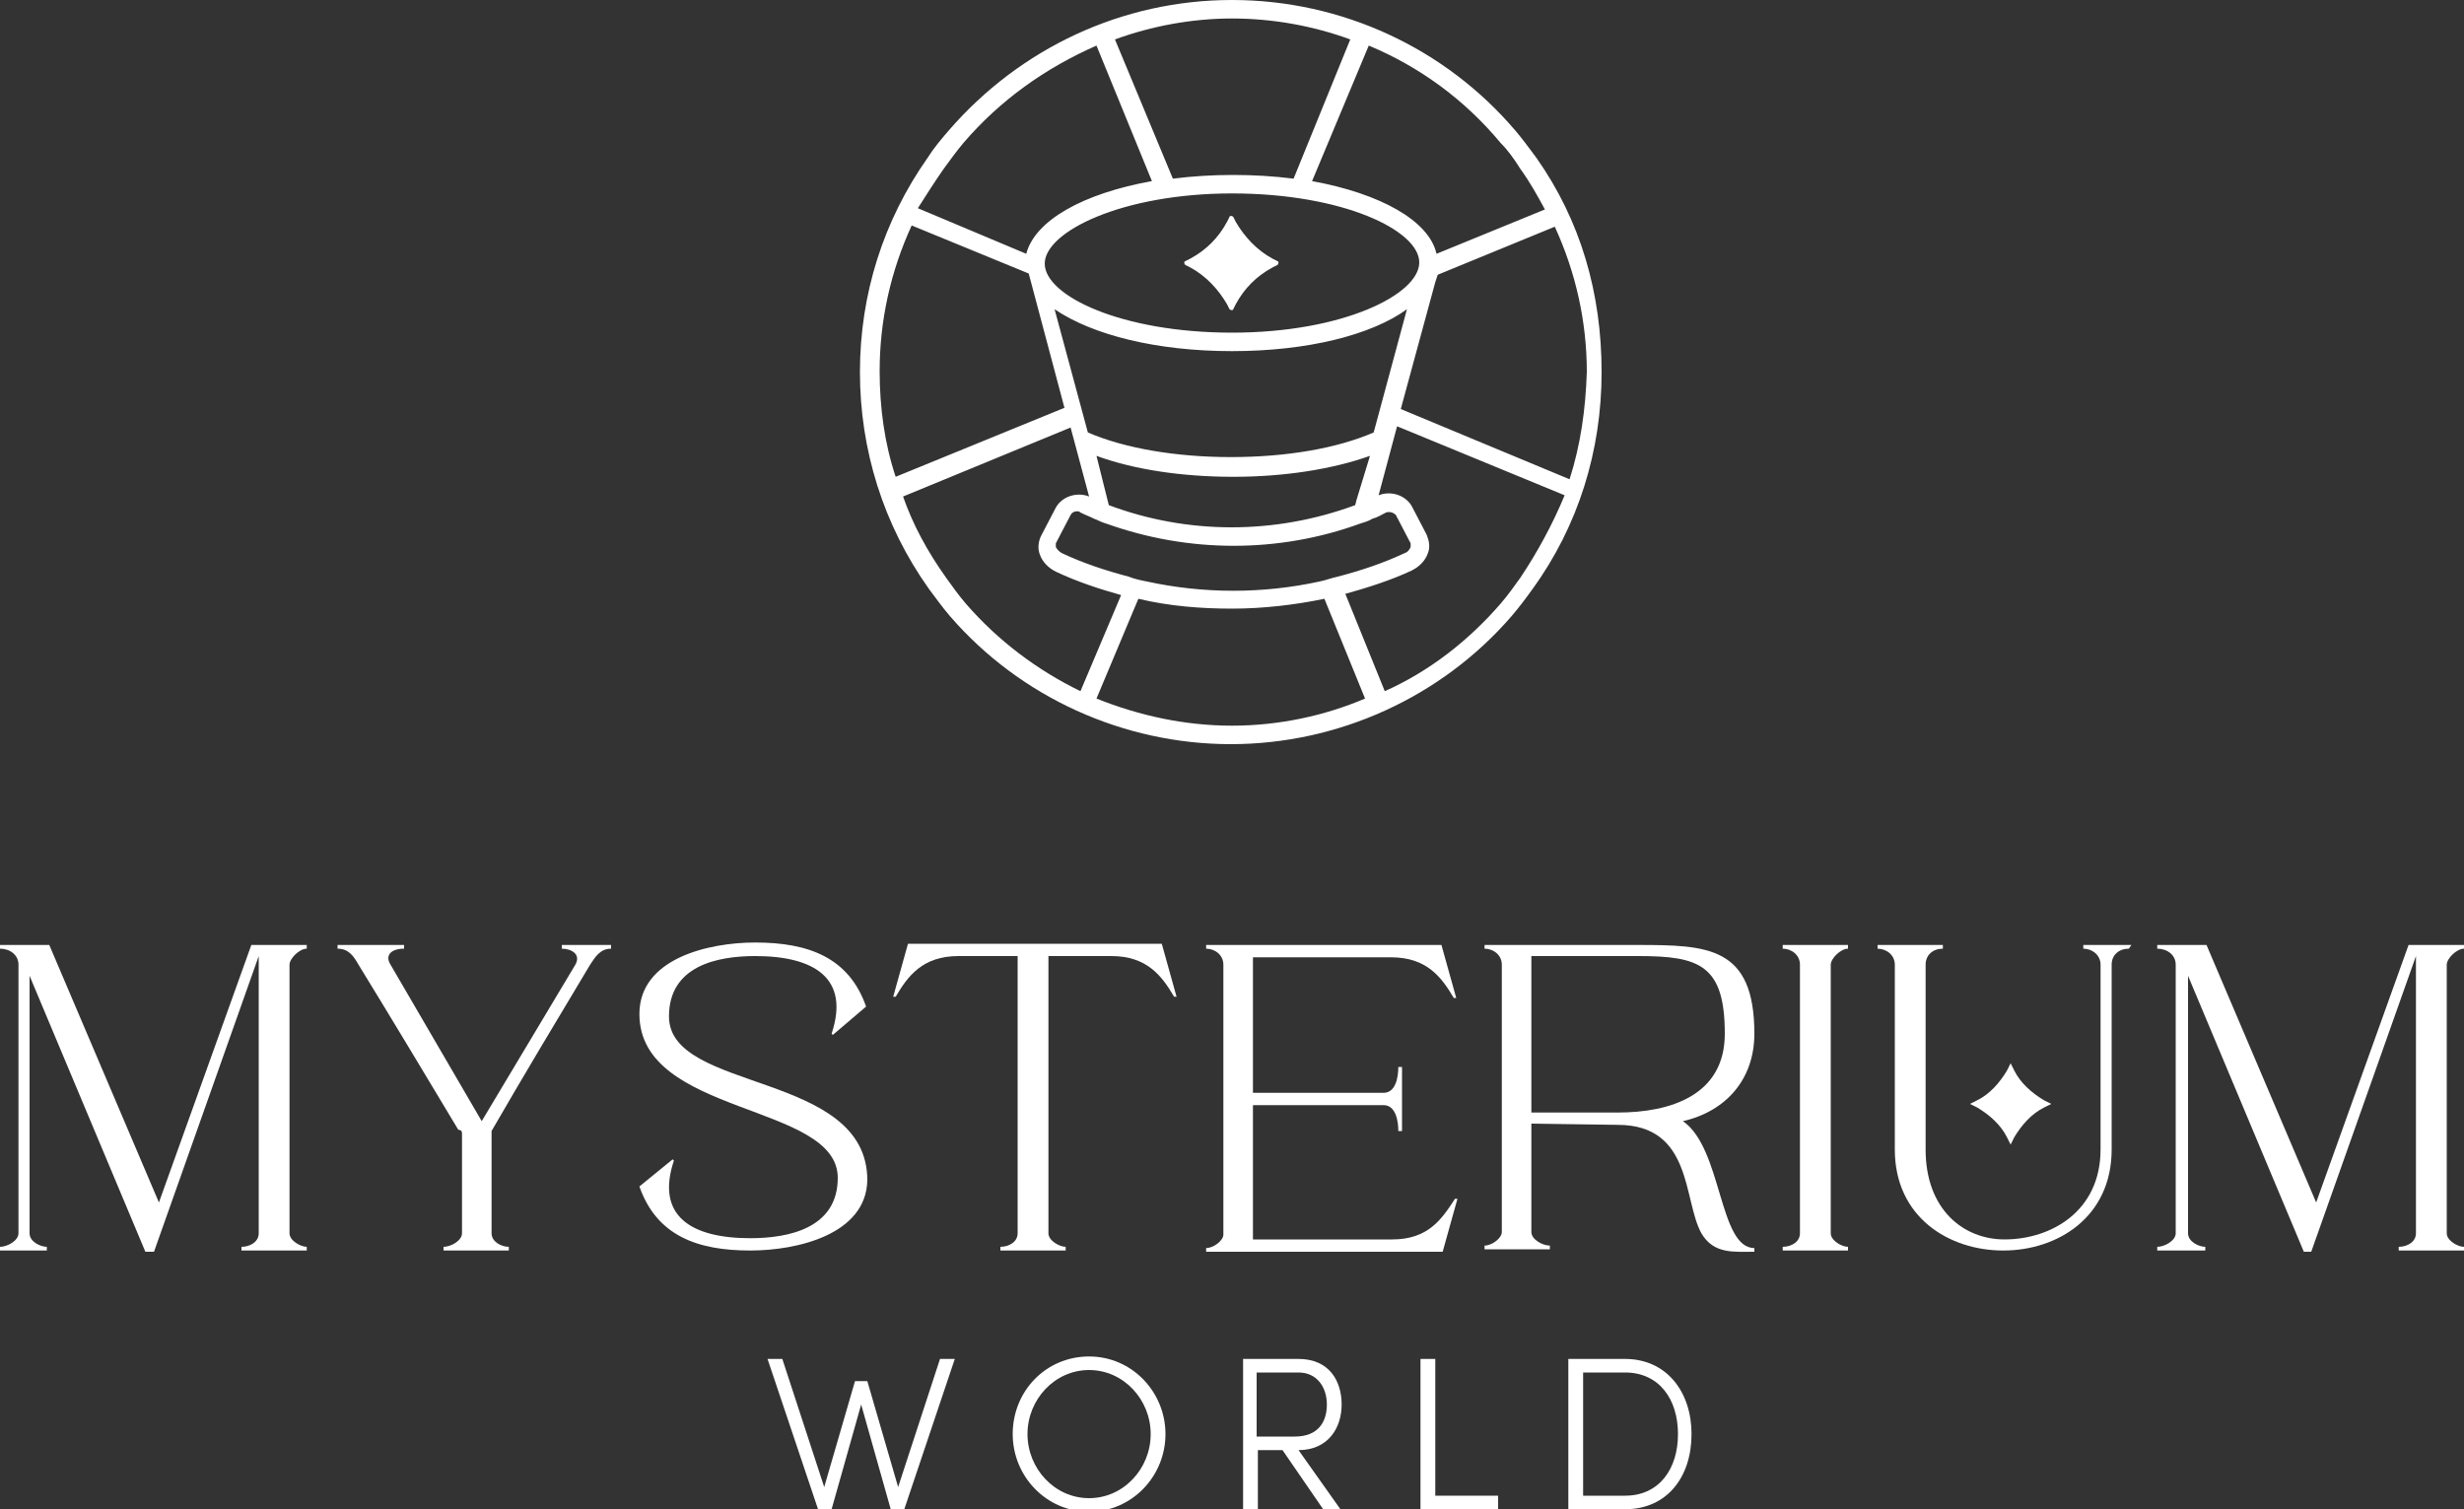
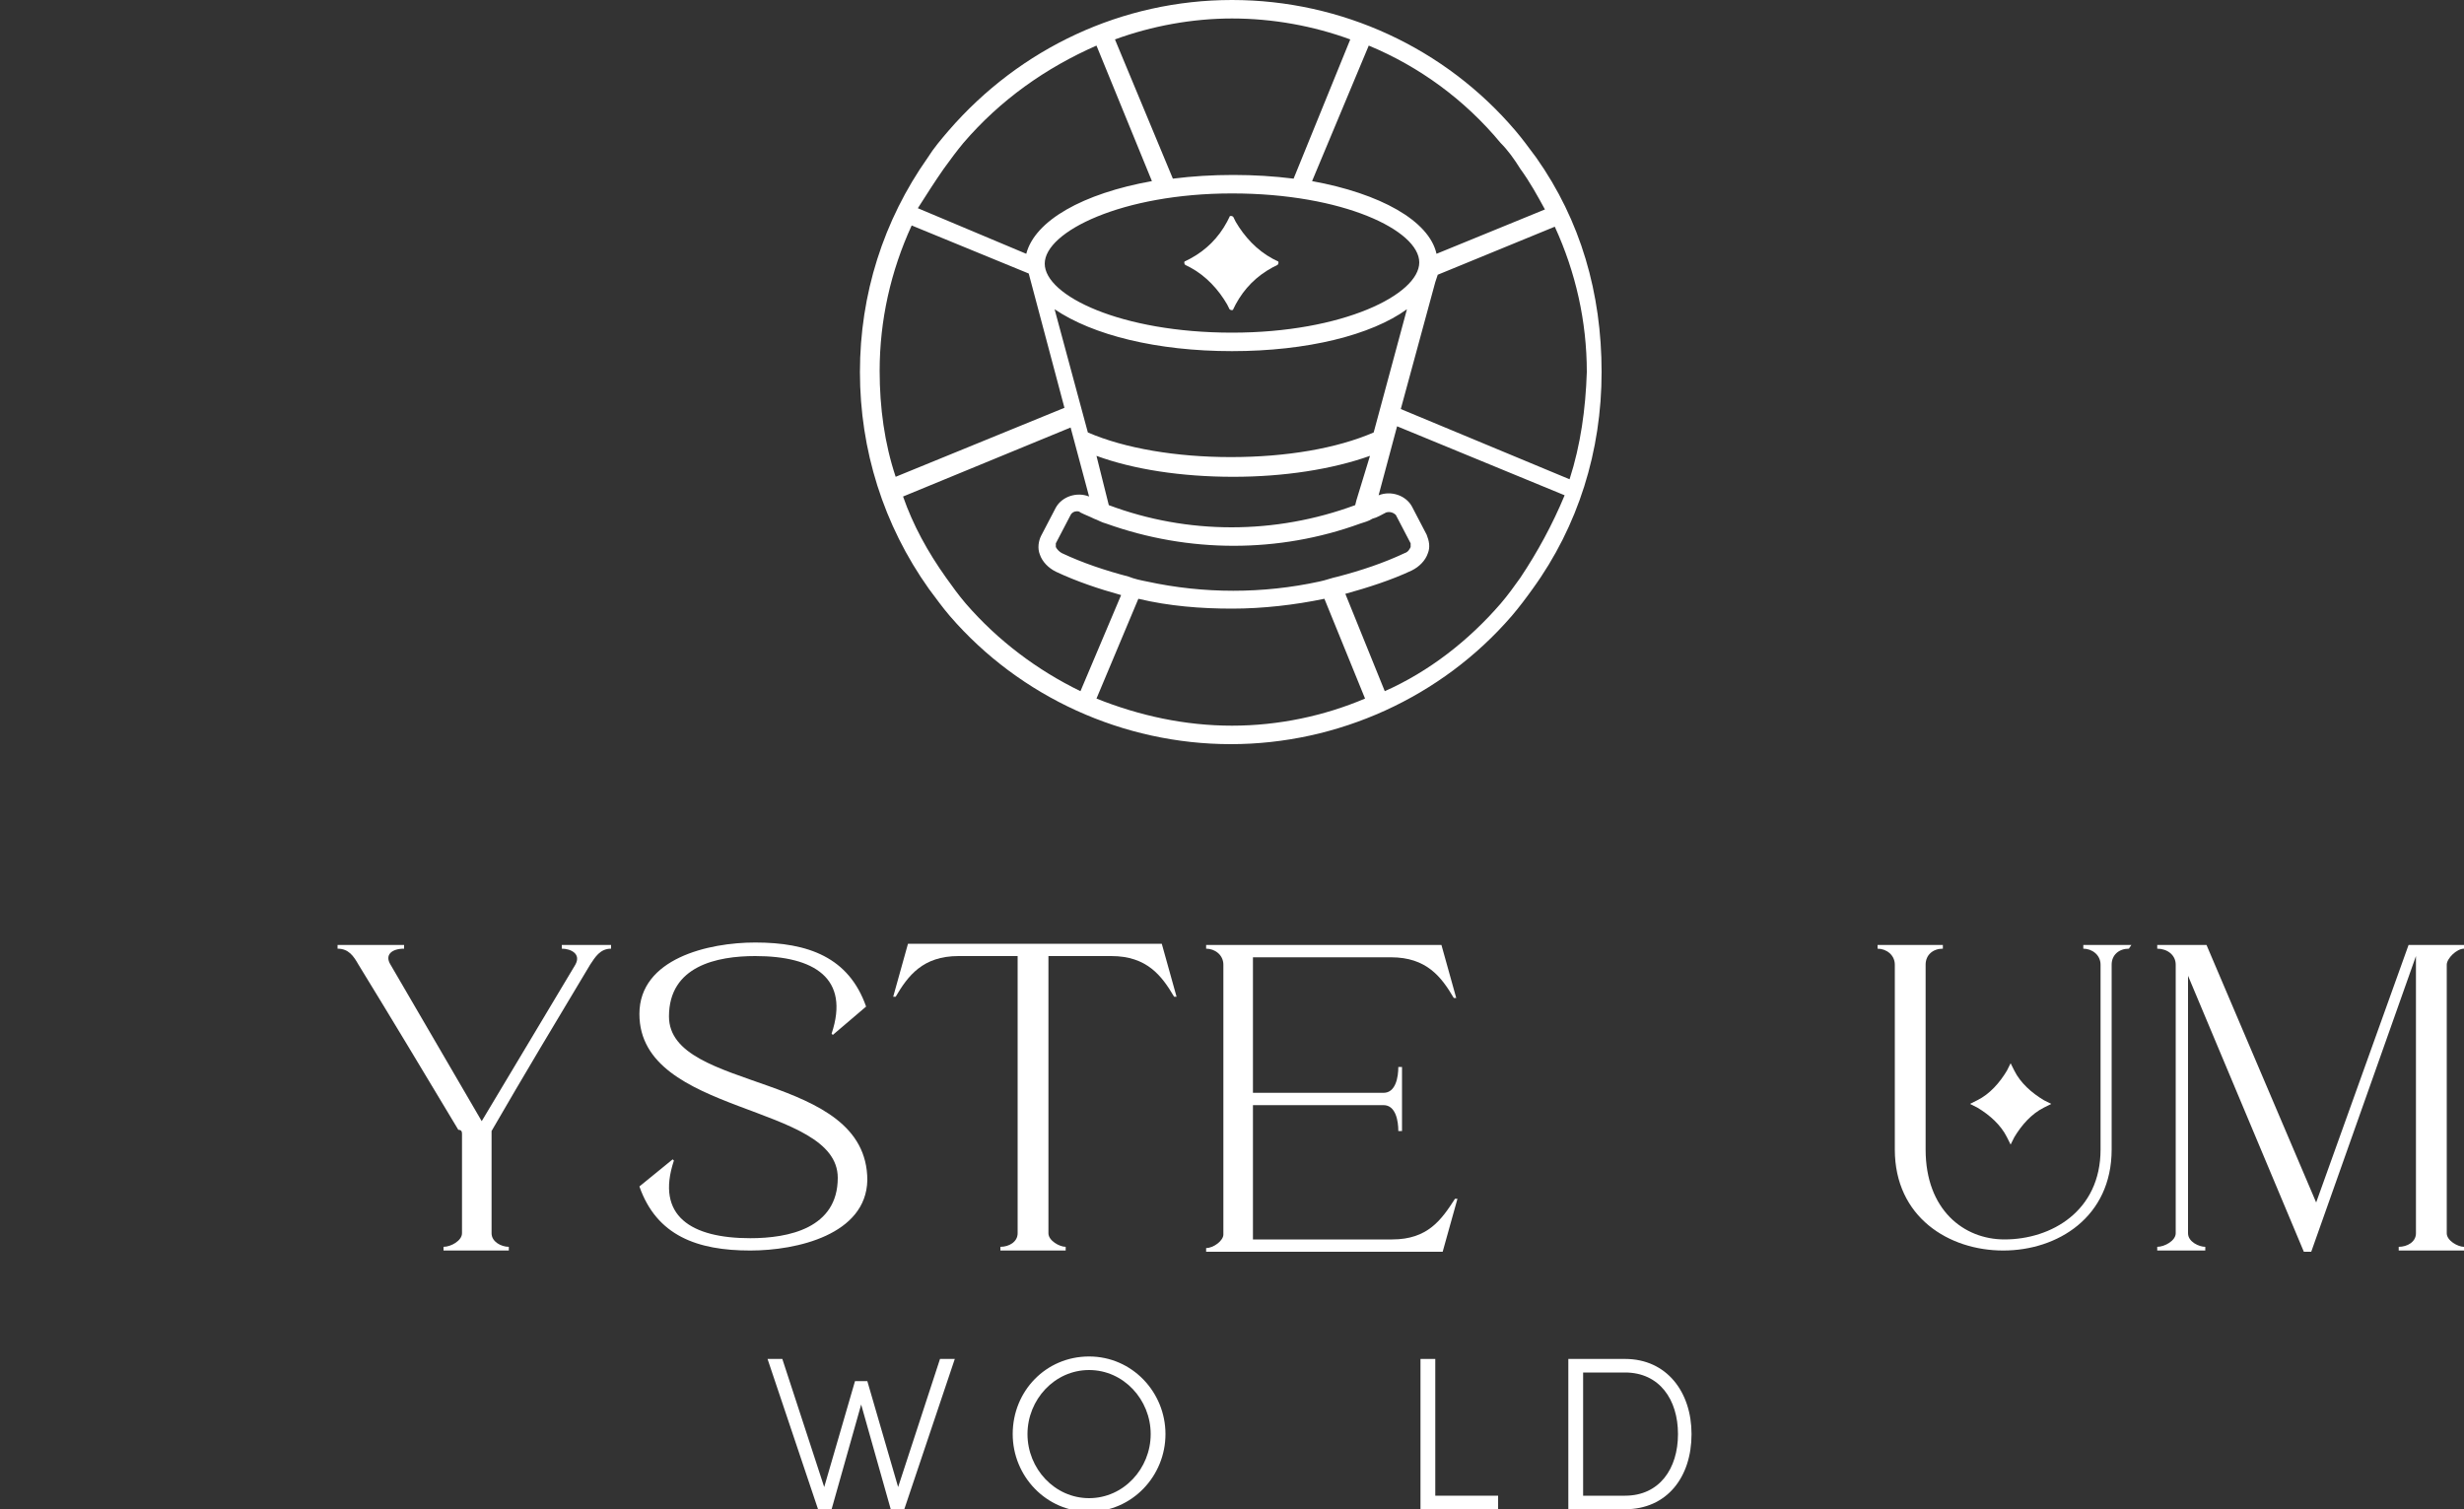
<svg xmlns="http://www.w3.org/2000/svg" version="1.1" id="a" x="0px" y="0px" viewBox="0 0 200 122.5" style="enable-background:new 0 0 200 122.5;" xml:space="preserve">
  <rect x="0" y="0" width="200" height="122.5" fill="#333333" stroke="none" />
  <style type="text/css">
	.st0{fill:#FFFFFF;}
</style>
  <g>
    <g>
      <path class="st0" d="M124.7,12.8c-0.6-0.8-1.1-1.5-1.7-2.2C117.3,3.9,108.9,0,100,0s-17.2,3.9-23,10.6c-0.6,0.7-1.2,1.4-1.7,2.2    c-3.6,5.1-5.5,11.1-5.5,17.4s1.9,12.4,5.6,17.6c0.6,0.8,1.1,1.5,1.7,2.2c5.7,6.6,14.1,10.4,22.8,10.4s17.1-3.8,22.8-10.4    c0.6-0.7,1.2-1.5,1.7-2.2c3.7-5.1,5.6-11.2,5.6-17.6S128.3,17.9,124.7,12.8L124.7,12.8z M127.4,38.9l-13.7-5.7l2.8-10.3l0.2-0.6    l9.5-3.9c1.7,3.7,2.6,7.7,2.6,11.8C128.7,33.2,128.3,36.1,127.4,38.9L127.4,38.9L127.4,38.9z M86.2,44.9c-0.2-0.1-0.4-0.3-0.5-0.5    c0-0.1,0-0.2,0-0.3l1.2-2.3c0.1-0.2,0.3-0.3,0.5-0.3c0.1,0,0.2,0,0.3,0.1c0.4,0.2,0.7,0.3,1.1,0.5c0.3,0.1,0.6,0.3,1,0.4    c6.7,2.4,14,2.4,20.6,0c0.3-0.1,0.7-0.2,1-0.4c0.4-0.1,0.7-0.3,1.1-0.5c0.3-0.1,0.6,0,0.8,0.2l1.2,2.3c0,0.1,0,0.2,0,0.3    c-0.1,0.2-0.2,0.4-0.5,0.5c-1.7,0.8-3.5,1.4-5.4,1.9c-0.5,0.1-1,0.3-1.5,0.4c-4.6,1-9.4,1-14,0c-0.5-0.1-1-0.2-1.5-0.4    C89.7,46.3,87.9,45.7,86.2,44.9L86.2,44.9z M100,15.7c9,0,15.2,3,15.2,5.6S109,27,100,27s-15.2-3-15.2-5.6S91.1,15.7,100,15.7z     M100,28.5c6.1,0,11.3-1.3,14.2-3.4l-2.7,10c-3,1.3-7.1,2-11.6,2c-4.4,0-8.6-0.7-11.6-2l0,0l-2.7-10C88.7,27.2,93.9,28.5,100,28.5    L100,28.5z M110.1,40.6L110,41c-6.5,2.4-13.6,2.4-20,0L89,37c3,1.1,6.9,1.7,11.1,1.7c4.1,0,8-0.6,11.1-1.7L110.1,40.6L110.1,40.6z     M121.8,11.6c0.6,0.6,1.1,1.3,1.6,2.1c0.8,1.1,1.4,2.2,2,3.3l-8.8,3.6c-0.6-2.7-4.6-4.9-10.1-5.9l0,0l4.6-11l0,0    C115.2,5.4,118.9,8.1,121.8,11.6L121.8,11.6z M100,1.5c3.3,0,6.6,0.6,9.6,1.7L105,14.5l0,0c-1.6-0.2-3.2-0.3-4.9-0.3    s-3.3,0.1-4.9,0.3L90.5,3.2l0,0C93.5,2.1,96.8,1.5,100,1.5L100,1.5z M76.6,13.7c0.5-0.7,1.1-1.5,1.6-2.1c3-3.5,6.7-6.1,10.8-7.9    l4.5,11c-5.6,1-9.5,3.2-10.2,5.9l-8.8-3.7l0,0C75.2,15.8,75.9,14.7,76.6,13.7L76.6,13.7z M74,18.3l9.5,3.9l2.9,10.9l-13.7,5.6l0,0    c-0.9-2.7-1.3-5.6-1.3-8.6C71.4,26,72.3,22,74,18.3L74,18.3z M78.4,49c-0.6-0.7-1.1-1.4-1.6-2.1c-1.5-2.1-2.7-4.3-3.5-6.6    l13.6-5.6l1.5,5.6c-1-0.4-2.2,0-2.7,0.9l-1.2,2.3c-0.2,0.4-0.3,1-0.1,1.5c0.2,0.6,0.7,1.1,1.3,1.4c1.7,0.8,3.5,1.4,5.3,1.9    l-3.3,7.8C84.2,54.4,81,52,78.4,49L78.4,49z M100,58.9c-3.8,0-7.5-0.8-11-2.2l3.4-8.1c2.5,0.6,5.1,0.8,7.6,0.8s5.1-0.3,7.5-0.8    l3.3,8.1C107.5,58.1,103.8,58.9,100,58.9L100,58.9z M123.4,46.9c-0.5,0.7-1,1.4-1.6,2.1c-2.6,3-5.8,5.5-9.4,7.1l-3.2-7.9    c1.8-0.5,3.7-1.1,5.4-1.9c0.6-0.3,1.1-0.8,1.3-1.4c0.2-0.5,0.1-1-0.1-1.5l-1.2-2.3c-0.5-0.9-1.7-1.3-2.7-0.9l1.5-5.6l13.6,5.6    C126,42.6,124.8,44.8,123.4,46.9L123.4,46.9z" />
      <path class="st0" d="M96.2,21.5l0.4,0.2c1.3,0.7,2.3,1.8,3,3l0.2,0.4c0.1,0.1,0.3,0.1,0.3,0l0.2-0.4c0.7-1.3,1.7-2.3,3-3l0.4-0.2    c0.1-0.1,0.1-0.3,0-0.3l-0.4-0.2c-1.3-0.7-2.3-1.8-3-3l-0.2-0.4c-0.1-0.1-0.3-0.1-0.3,0l-0.2,0.4c-0.7,1.3-1.7,2.3-3,3l-0.4,0.2    C96.1,21.2,96.1,21.4,96.2,21.5z" />
    </g>
    <g>
      <path class="st0" d="M76.3,110.3h1.2l-4.1,12.2h-1.1l-2.4-8.5l-2.4,8.5h-1.1l-4.1-12.2h1.2l3.4,10.4l2.5-8.6h1l2.5,8.6L76.3,110.3    L76.3,110.3z" />
      <path class="st0" d="M82.2,116.4c0-3.5,2.7-6.3,6.2-6.3c3.5,0,6.2,2.9,6.2,6.3s-2.7,6.3-6.2,6.3C84.9,122.7,82.2,119.8,82.2,116.4    z M93.4,116.4c0-2.8-2.2-5.2-5-5.2c-2.8,0-5,2.4-5,5.2s2.2,5.2,5,5.2C91.2,121.6,93.4,119.2,93.4,116.4z" />
-       <path class="st0" d="M105.4,117.7l3.4,4.8h-1.4l-3.3-4.8h-2v4.8h-1.2v-12.2h4.5c2.5,0,3.5,1.8,3.5,3.7S107.8,117.7,105.4,117.7    L105.4,117.7L105.4,117.7z M102,111.4v5.2h3.1c1.9,0,2.6-1.2,2.6-2.6c0-1.4-0.8-2.6-2.3-2.6H102z" />
      <path class="st0" d="M116.4,121.4h5.2v1.1h-6.3v-12.2h1.2V121.4L116.4,121.4z" />
      <path class="st0" d="M131.9,110.3c3.4,0,5.4,2.7,5.4,6.1c0,3.5-2,6.1-5.4,6.1h-4.6v-12.2L131.9,110.3L131.9,110.3z M131.9,121.4    c2.8,0,4.3-2.2,4.3-5c0-2.8-1.5-5-4.3-5h-3.4v10H131.9z" />
    </g>
    <g>
      <path class="st0" d="M162.9,92.3c-0.5-1-1.4-1.8-2.4-2.4l-0.6-0.3l0.6-0.3c1-0.5,1.8-1.4,2.4-2.4l0.3-0.6l0.3,0.6    c0.5,1,1.4,1.8,2.4,2.4l0.6,0.3l-0.6,0.3c-1,0.5-1.8,1.4-2.4,2.4l-0.3,0.6L162.9,92.3z" />
      <g>
-         <path class="st0" d="M1.5,78.3C1.5,77.5,0.8,77,0,77v-0.3h4l8.9,20.9l7.5-20.9h4.5V77c-0.6,0-1.4,0.8-1.4,1.3v21.8     c0,0.6,0.9,1.1,1.4,1.1v0.3h-5.3v-0.3c0.7,0,1.4-0.4,1.4-1.1V77.6l-8.5,24h-0.7L2.4,79.2v20.9c0,0.7,0.9,1.1,1.4,1.1v0.3H0v-0.3     c0.6,0,1.5-0.5,1.5-1.1L1.5,78.3L1.5,78.3z" />
        <path class="st0" d="M39.1,91l7.6-12.7c0.5-0.9-0.4-1.3-1.1-1.3v-0.3h4v0.3c-0.9,0-1.3,0.7-1.7,1.3c-2.7,4.5-5.4,9-8,13.5v8.3     c0,0.7,0.8,1.1,1.4,1.1v0.3h-5.3v-0.3c0.6,0,1.5-0.5,1.5-1.1V92c0-0.2-0.1-0.3-0.3-0.3c-2.7-4.5-5.4-9-8.1-13.4     c-0.4-0.7-0.8-1.3-1.7-1.3v-0.3h5.4V77c-1,0-1.6,0.5-1.1,1.3L39.1,91L39.1,91z" />
        <path class="st0" d="M60.9,101.5c-4.3,0-7.6-1.2-9-5.2l2.7-2.2l0.1,0.1c-1.5,4.5,1.4,6.3,6.2,6.3c3.1,0,7.1-0.8,7.1-4.9     c0-6.1-16.1-5-16.1-13.3c0-4.5,5.6-5.8,9.4-5.8c4.3,0,7.6,1.2,9,5.2L67.6,84l-0.1-0.1c1.5-4.5-1.4-6.3-6.2-6.3     c-3.1,0-7,0.8-7,4.9c0,6.2,16.1,4.4,16.1,13.3C70.3,100.2,64.7,101.5,60.9,101.5L60.9,101.5z" />
        <path class="st0" d="M77.8,77.6c-2.9,0-4.1,1.6-5.1,3.3h-0.2l1.2-4.3h20.6l1.2,4.3h-0.2c-1-1.7-2.2-3.3-5.1-3.3h-5.1v22.5     c0,0.6,0.9,1.1,1.4,1.1v0.3h-5.3v-0.3c0.7,0,1.4-0.4,1.4-1.1V77.6H77.8L77.8,77.6z" />
        <path class="st0" d="M101.8,100.6h11.2c2.9,0,4-1.6,5.1-3.3h0.2l-1.2,4.3H97.9v-0.3c0.6,0,1.4-0.6,1.4-1.1V78.3     c0-0.8-0.7-1.3-1.4-1.3v-0.3H117l1.2,4.3H118c-1-1.7-2.2-3.3-5.1-3.3h-11.2v11h10.6c1,0,1.2-1.3,1.2-2.1h0.3v5.2h-0.3     c0-0.8-0.2-2.1-1.2-2.1h-10.6V100.6z" />
-         <path class="st0" d="M124.3,91.2v8.8c0,0.6,0.9,1.1,1.5,1.1v0.3h-5.3v-0.3c0.6,0,1.4-0.6,1.4-1.1V78.3c0-0.8-0.7-1.3-1.4-1.3     v-0.3h12.4c5.7,0,9.5,0.1,9.5,7.2c0,3.7-2.3,6.3-5.8,7.1c3.2,2.2,2.9,10.3,5.8,10.3v0.3c-1.7,0-3.3,0.2-4.3-1.5     c-1.5-2.7-0.7-8.8-6.8-8.8L124.3,91.2L124.3,91.2z M124.3,90.3h7c4.3,0,8.7-1.4,8.7-6.4c0-5.6-2.1-6.3-7-6.3h-8.7V90.3z" />
-         <path class="st0" d="M144.7,101.2c0.7,0,1.4-0.4,1.4-1.1V78.3c0-0.8-0.7-1.3-1.4-1.3v-0.3h5.3V77c-0.6,0-1.4,0.8-1.4,1.3v21.8     c0,0.6,0.9,1.1,1.4,1.1v0.3h-5.3V101.2z" />
        <path class="st0" d="M172.8,77c-0.8,0-1.4,0.5-1.4,1.3v15c0,5.5-4.4,8.2-8.8,8.2s-8.8-2.7-8.8-8.2v-15c0-0.8-0.7-1.3-1.4-1.3     v-0.3h5.3V77c-0.8,0-1.4,0.5-1.4,1.3v15c0,4.9,3.1,7.3,6.4,7.3c3.8,0,7.8-2.3,7.8-7.3v-15c0-0.8-0.7-1.3-1.4-1.3v-0.3h3.9     L172.8,77L172.8,77z" />
        <path class="st0" d="M176.6,78.3c0-0.8-0.7-1.3-1.5-1.3v-0.3h4l8.9,20.9l7.5-20.9h4.5V77c-0.6,0-1.4,0.8-1.4,1.3v21.8     c0,0.6,0.9,1.1,1.4,1.1v0.3h-5.3v-0.3c0.7,0,1.4-0.4,1.4-1.1V77.6l-8.5,24H187l-9.4-22.4v20.9c0,0.7,0.9,1.1,1.4,1.1v0.3h-3.9     v-0.3c0.6,0,1.5-0.5,1.5-1.1L176.6,78.3L176.6,78.3z" />
      </g>
    </g>
  </g>
</svg>